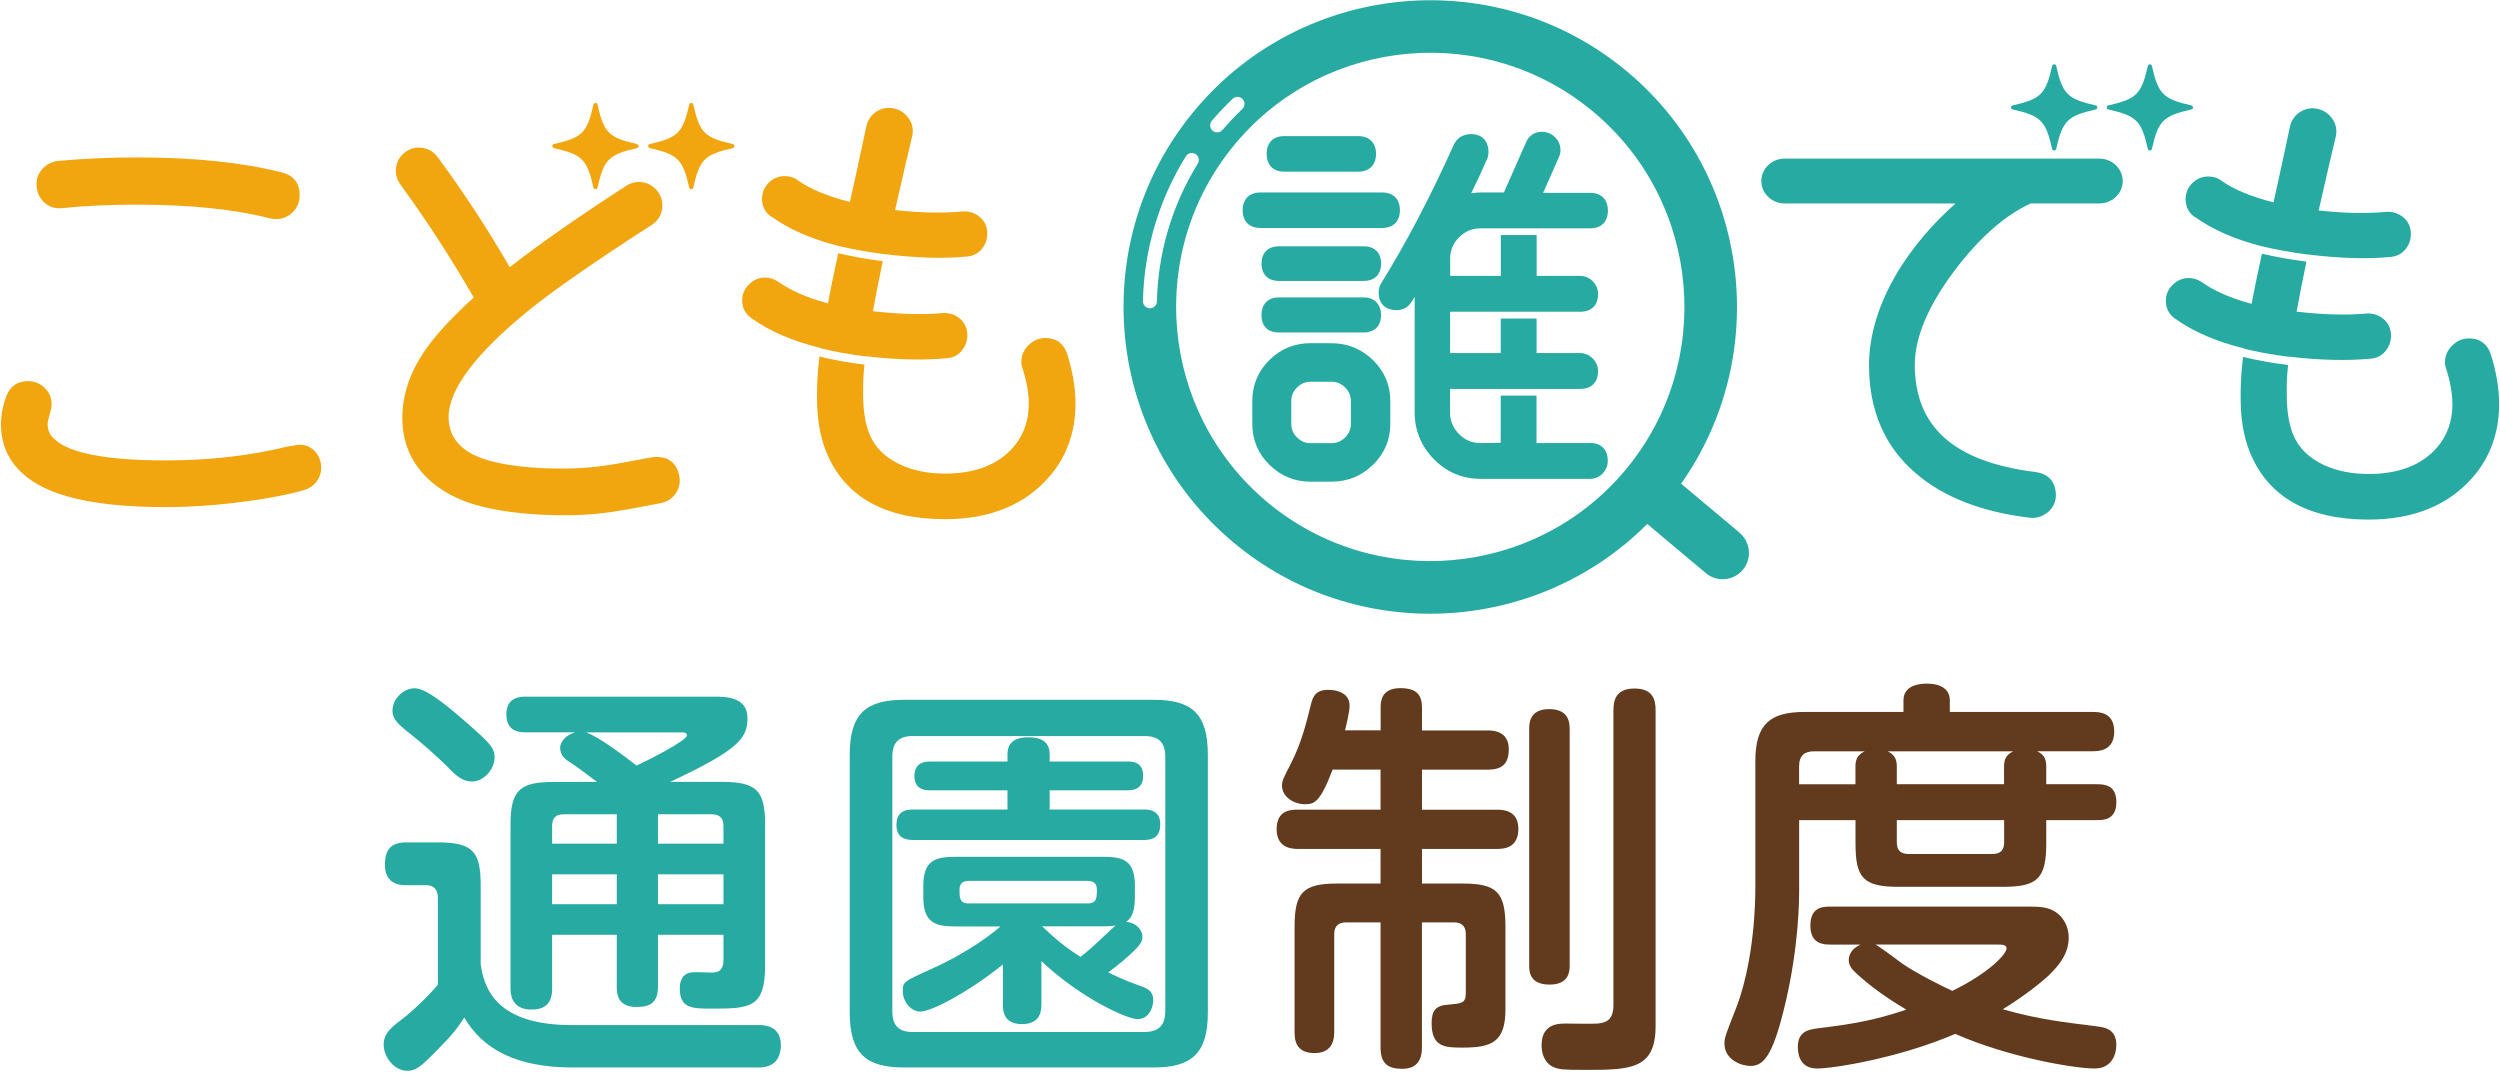
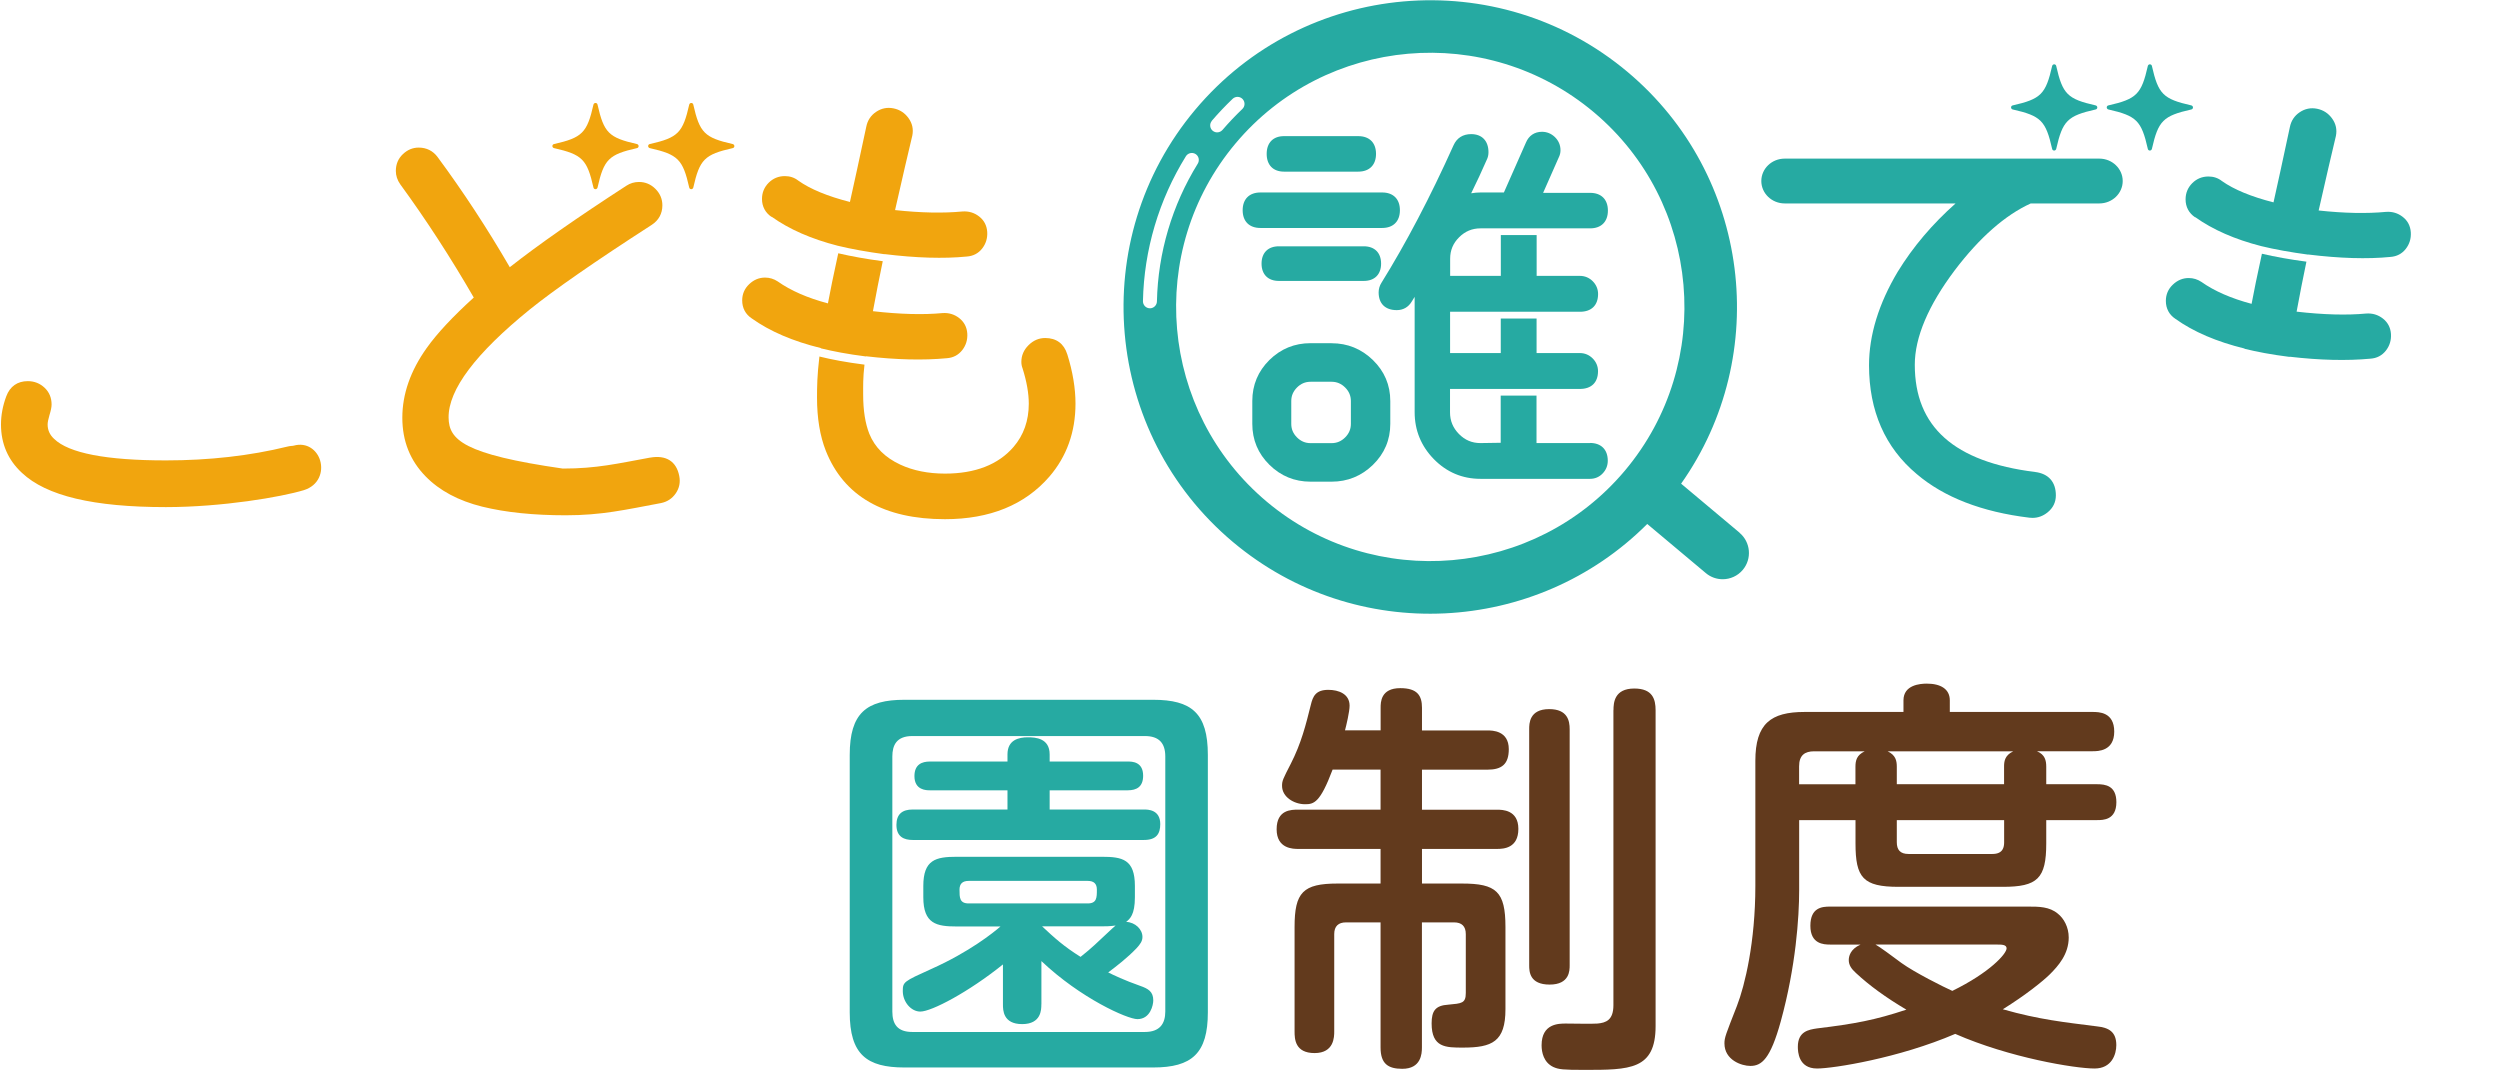
<svg xmlns="http://www.w3.org/2000/svg" width="467" height="201" viewBox="0 0 467 201" fill="none">
  <g clip-path="url(#clip0_833_44735)">
    <path d="M257.901 136.448V132.215C257.901 131.203 257.901 128.546 261.57 128.546C264.768 128.546 265.627 129.945 265.627 132.215V136.448H277.868C278.726 136.448 281.842 136.448 281.842 139.952C281.842 142.763 280.514 143.774 277.868 143.774H265.627V151.253H279.655C280.596 151.253 283.63 151.253 283.63 154.839C283.63 158.426 280.902 158.579 279.655 158.579H265.627V165.046H273.105C279.502 165.046 281.219 166.528 281.219 173.16V188.518C281.219 194.597 278.726 195.691 273.27 195.691C270.072 195.691 267.426 195.691 267.426 191.175C267.426 188.835 268.131 187.824 270.542 187.671C273.035 187.436 273.811 187.436 273.811 185.484V174.489C273.811 173.007 273.035 172.302 271.624 172.302H265.615V195.679C265.615 196.843 265.462 199.654 261.946 199.654C259.3 199.654 257.889 198.713 257.889 195.679V172.302H251.421C250.022 172.302 249.234 173.007 249.234 174.489V192.657C249.234 193.668 249.234 196.714 245.565 196.714C241.897 196.714 241.826 194.068 241.826 192.657V173.16C241.826 166.693 243.39 165.046 249.857 165.046H257.889V158.579H242.532C241.591 158.579 238.475 158.579 238.475 154.91C238.475 151.241 241.203 151.241 242.532 151.241H257.889V143.762H248.929C246.588 149.995 245.424 150.23 243.778 150.23C241.755 150.23 239.486 148.901 239.486 146.796C239.486 145.855 239.639 145.55 241.12 142.669C243.072 138.847 243.931 135.413 244.86 131.674C245.248 130.039 245.801 128.863 248.129 128.863C250.081 128.863 252.104 129.64 252.104 131.827C252.104 132.92 251.48 135.566 251.245 136.425H257.877L257.901 136.448ZM293.214 180.333C293.214 181.274 293.214 183.92 289.474 183.92C285.735 183.92 285.652 181.497 285.652 180.333V136.201C285.652 135.19 285.652 132.462 289.392 132.462C292.826 132.462 293.214 134.649 293.214 136.201V180.333ZM301.398 132.673C301.398 131.274 301.551 128.616 305.29 128.616C308.724 128.616 309.265 130.639 309.265 132.673V191.669C309.265 199.854 304.432 199.854 295.93 199.854C291.955 199.854 291.179 199.771 290.156 199.313C288.357 198.454 287.969 196.584 287.969 195.256C287.969 191.199 291.167 191.199 292.496 191.199C293.437 191.199 297.564 191.281 298.423 191.199C299.987 191.046 301.386 190.576 301.386 187.765V132.662L301.398 132.673Z" fill="#623A1D" />
    <path d="M380.522 140.343C382.004 140.966 382.239 142.059 382.239 143.224V146.493H391.752C393.234 146.493 395.339 146.728 395.339 149.844C395.339 153.195 392.846 153.195 391.752 153.195H382.239V157.558C382.239 164.108 380.604 165.66 374.125 165.66H354.64C348.008 165.66 346.609 163.943 346.609 157.558V153.195H336.084V166.295C336.084 171.363 335.461 180.559 332.65 190.778C330.698 197.868 329.064 199.115 326.959 199.115C325.324 199.115 322.126 198.021 322.126 194.905C322.126 193.812 322.361 193.271 324.466 187.885C325.948 184.063 327.9 175.961 327.9 165.507V142.118C327.9 135.18 330.781 132.993 337.095 132.993H355.569V130.818C355.569 127.937 358.685 127.701 359.932 127.701C362.507 127.701 364.224 128.713 364.224 130.818V132.993H390.882C392.046 132.993 394.939 132.993 394.939 136.662C394.939 140.331 391.893 140.331 390.882 140.331H380.51L380.522 140.343ZM341.846 176.443C340.682 176.443 338.177 176.361 338.177 172.939C338.177 169.517 340.364 169.352 341.846 169.352H378.876C380.828 169.352 382.85 169.352 384.414 170.681C385.508 171.54 386.437 173.174 386.437 175.126C386.437 178.242 384.485 180.43 382.933 181.982C381.686 183.228 378.405 185.874 374.125 188.532C380.981 190.484 385.59 190.942 391.74 191.73C393.927 191.965 395.327 192.741 395.327 195.234C395.327 196.951 394.468 199.597 391.27 199.597C387.601 199.597 375.36 197.574 365.235 193.129C354.711 197.657 342.469 199.597 339.424 199.597C335.919 199.597 335.837 196.399 335.837 195.54C335.837 192.659 337.86 192.342 339.424 192.106C346.514 191.248 350.266 190.542 356.11 188.602C352.288 186.344 349.172 184.075 346.679 181.747C345.821 180.97 345.35 180.265 345.35 179.336C345.35 178.713 345.586 177.313 347.538 176.455H341.846V176.443ZM338.883 140.343C337.166 140.343 336.072 141.048 336.072 143.153V146.504H346.597V143.235C346.597 142.071 346.832 141.048 348.314 140.354H338.883V140.343ZM350.348 176.443C350.971 176.761 353.617 178.701 355.181 179.877C357.674 181.676 363.13 184.404 364.694 185.098C371.714 181.664 374.831 178.16 374.831 177.149C374.831 176.443 373.89 176.443 373.043 176.443H350.36H350.348ZM352.606 140.343C354.087 141.048 354.323 142.059 354.323 143.224V146.493H374.36V143.224C374.36 142.283 374.443 141.119 376.077 140.343H352.606ZM354.323 153.207V157.335C354.323 158.734 354.946 159.522 356.51 159.522H372.185C374.207 159.522 374.372 158.193 374.372 157.335V153.207H354.334H354.323Z" fill="#623A1D" />
    <path d="M225.626 189.116C225.626 196.759 222.663 199.405 215.408 199.405H168.947C161.927 199.405 158.729 196.994 158.729 189.116V141.009C158.729 133.213 161.845 130.72 168.947 130.72H215.408C222.581 130.72 225.626 133.213 225.626 141.009V189.116ZM217.677 141.315C217.677 138.822 216.513 137.493 213.856 137.493H170.429C167.466 137.493 166.689 139.21 166.689 141.315V188.951C166.689 191.291 167.63 192.773 170.429 192.773H213.856C216.666 192.773 217.677 191.209 217.677 188.951V141.315ZM196.076 151.216H213.691C214.396 151.216 216.737 151.216 216.737 153.944C216.737 155.731 216.031 156.907 213.691 156.907H170.499C168.935 156.907 167.454 156.366 167.454 154.097C167.454 152.074 168.547 151.216 170.499 151.216H188.197V147.629H173.698C173.075 147.629 170.817 147.629 170.817 144.984C170.817 142.796 172.216 142.255 173.698 142.255H188.197V140.927C188.197 138.199 190.302 137.728 192.019 137.728C193.418 137.728 196.076 137.881 196.076 140.927V142.255H210.657C211.433 142.255 213.538 142.255 213.538 144.901C213.538 147.006 212.292 147.629 210.657 147.629H196.076V151.216ZM194.523 187.634C194.523 188.575 194.523 191.303 190.937 191.303C187.35 191.303 187.35 188.657 187.35 187.634V180.155C180.953 185.306 174.015 188.963 171.911 188.963C170.194 188.963 168.642 187.164 168.642 185.141C168.642 183.424 168.794 183.342 173.945 181.014C181.118 177.815 185.633 174.158 186.892 173.064H178.707C174.968 173.064 172.475 172.594 172.475 167.608V165.503C172.475 160.588 174.815 160.047 178.707 160.047H205.836C209.657 160.047 211.998 160.517 211.998 165.503V167.608C211.998 170.877 211.057 171.665 210.363 172.206C212.08 172.288 213.409 173.605 213.409 175.017C213.409 175.793 213.021 176.345 212.315 177.121C210.598 178.921 208.576 180.473 207.012 181.649C207.952 182.119 210.057 183.13 212.938 184.142C214.502 184.683 215.431 185.235 215.431 186.87C215.431 187.728 214.89 190.374 212.468 190.374C210.598 190.374 201.861 186.482 194.535 179.532V187.634H194.523ZM203.178 168.761C204.895 168.761 204.895 167.667 204.895 166.185C204.895 165.092 204.354 164.551 203.178 164.551H180.953C179.789 164.551 179.237 165.092 179.237 166.185C179.237 167.667 179.237 168.761 180.953 168.761H203.178ZM194.676 173.053C197.016 175.24 198.733 176.792 201.849 178.744C204.189 176.874 204.495 176.486 207.858 173.358C208.094 173.123 208.246 173.053 208.399 172.888C207.306 173.041 206.447 173.041 205.824 173.041H194.676V173.053Z" fill="#26AAA2" />
-     <path d="M106.9 199.406C96.47 199.406 90.108 195.948 86.733 190.069C85.405 192.103 84.464 193.361 81.63 196.184C78.725 199.159 77.702 200.029 76.138 200.029C73.551 200.029 71.67 197.36 71.67 195.161C71.67 193.197 72.846 192.103 74.81 190.61C77.244 188.811 80.454 185.589 81.795 183.942V167.856C81.795 167.233 81.795 165.351 79.596 165.351H75.75C73.01 165.351 71.905 163.787 71.905 161.588C71.905 158.613 73.081 157.355 75.986 157.355H81.712C88.38 157.355 89.791 159.083 89.791 165.433V180.179C90.344 183.401 91.59 191.48 106.653 191.48H141.872C143.671 191.48 145.87 192.186 145.87 195.243C145.87 195.866 145.87 199.406 141.79 199.406H106.877H106.9ZM77.479 128.568C79.913 128.568 84.699 132.884 87.368 135.153C88.462 136.177 91.214 138.446 91.919 139.704C92.307 140.328 92.39 140.88 92.39 141.433C92.39 143.785 90.273 145.984 88.227 145.984C86.428 145.984 85.322 145.043 83.523 143.161C81.877 141.515 78.42 138.458 76.773 137.2C74.81 135.636 73.316 134.53 73.316 132.802C73.316 130.45 75.433 128.568 77.479 128.568ZM111.534 146.066C109.264 144.337 107.218 142.844 106.43 142.374C105.572 141.821 104.631 141.115 104.631 139.622C104.631 139.54 104.713 137.658 107.453 136.8H98.116C96.623 136.8 94.588 136.412 94.588 133.425C94.588 130.132 97.34 130.132 98.199 130.132H133.347C135.463 130.132 139.626 130.132 139.626 134.13C139.626 137.823 138.133 140.01 125.186 146.054H134.84C141.355 146.054 142.919 147.701 142.919 153.98V180.415C142.919 188.258 140.097 188.411 133.029 188.411C129.337 188.411 126.985 188.411 126.985 184.648C126.985 183.625 127.22 182.061 128.949 181.673C129.502 181.52 132.241 181.673 132.876 181.673C133.664 181.673 135.146 181.673 135.146 179.321V174.617H122.905V184.342C122.905 187.317 121.411 188.105 118.907 188.105C115.379 188.105 115.214 185.671 115.214 184.342V174.617H103.137V184.742C103.137 187.564 101.644 188.587 99.292 188.587C95.365 188.587 95.365 185.447 95.365 184.589V153.992C95.365 147.324 97.328 146.066 103.678 146.066H111.522H111.534ZM115.214 157.602V152.11H105.254C103.526 152.11 103.137 153.133 103.137 154.309V157.602H115.214ZM115.214 163.328H103.137V168.902H115.214V163.328ZM109.487 136.812C111.757 137.599 116.073 140.81 118.907 143.009C120.635 142.221 128.326 138.376 128.326 137.364C128.326 136.812 127.702 136.812 127.232 136.812H109.499H109.487ZM122.905 157.602H135.146V154.309C135.146 152.898 134.523 152.11 132.947 152.11H122.905V157.602ZM135.146 163.328H122.905V168.902H135.146V163.328Z" fill="#26AAA2" />
    <path d="M199.374 66.21C198.762 64.199 197.328 63.141 195.246 63.141C194.07 63.141 193.024 63.587 192.13 64.481C191.236 65.363 190.789 66.421 190.789 67.597C190.789 68.032 190.872 68.456 191.013 68.808C191.789 71.254 192.177 73.489 192.177 75.417C192.177 78.592 191.213 81.297 189.331 83.484C186.486 86.788 182.17 88.47 176.526 88.47C173.386 88.47 170.564 87.905 168.165 86.788C165.307 85.448 163.426 83.566 162.391 81.038C161.627 79.11 161.239 76.652 161.239 73.736C161.239 72.031 161.192 70.666 161.486 68.115C157.993 67.668 155.406 67.174 153.066 66.598C152.643 70.149 152.619 72.207 152.619 74.288C152.619 78.11 153.172 81.45 154.265 84.213C157.629 92.691 165.119 96.984 176.526 96.984C184.898 96.984 191.448 94.314 196.022 89.034C199.256 85.283 200.902 80.697 200.902 75.405C200.902 72.536 200.385 69.432 199.374 66.198V66.21Z" fill="#F1A50E" />
    <path d="M153.34 65.069C155.703 65.645 158.243 66.139 161.759 66.586C161.759 66.586 161.759 66.562 161.759 66.55C167.392 67.209 172.484 67.327 176.858 66.915C178.057 66.833 179.022 66.327 179.751 65.398C180.444 64.504 180.762 63.47 180.691 62.306C180.609 61.106 180.103 60.142 179.174 59.413C178.281 58.719 177.246 58.401 176.058 58.484C172.448 58.825 168.086 58.707 163.064 58.131C163.711 54.709 164.217 51.993 164.899 48.794C161.853 48.394 159.043 47.889 156.585 47.312C155.656 51.522 155.115 54.262 154.657 56.673C150.858 55.661 147.719 54.297 145.273 52.569C144.567 52.099 143.768 51.852 142.909 51.852C141.804 51.852 140.804 52.263 139.946 53.086C139.076 53.909 138.641 54.932 138.641 56.12C138.641 57.543 139.264 58.707 140.416 59.471C143.803 61.894 148.142 63.752 153.34 65.022C153.34 65.034 153.34 65.045 153.34 65.069Z" fill="#F1A50E" />
    <path d="M144.151 40.491C147.42 42.831 151.559 44.642 156.474 45.901C159.026 46.524 161.989 47.053 165.223 47.488C165.223 47.488 165.223 47.476 165.223 47.465C171.126 48.194 176.3 48.346 180.581 47.923C181.78 47.841 182.756 47.335 183.473 46.418C184.167 45.524 184.485 44.489 184.414 43.325C184.332 42.126 183.826 41.15 182.897 40.432C182.004 39.739 180.969 39.421 179.781 39.504C176.195 39.845 171.973 39.762 167.199 39.245C168.61 33.036 169.656 28.485 170.421 25.322C170.656 24.134 170.421 23.041 169.703 22.053C169.01 21.089 168.069 20.477 166.905 20.242C165.729 20.007 164.635 20.23 163.647 20.901C162.671 21.559 162.06 22.488 161.825 23.652C160.496 29.873 159.496 34.494 158.767 37.728C154.616 36.67 151.359 35.329 149.125 33.742C148.408 33.177 147.561 32.895 146.608 32.895C145.433 32.895 144.409 33.318 143.586 34.141C142.763 34.965 142.34 35.988 142.34 37.163C142.34 38.575 142.963 39.739 144.115 40.515L144.151 40.491Z" fill="#F1A50E" />
-     <path d="M8.439 37.966C9.356 38.718 10.45 39.024 11.673 38.871C15.977 38.436 20.61 38.225 25.455 38.225C35.509 38.225 43.917 39.095 50.514 40.812C50.878 40.882 51.254 40.917 51.619 40.917C52.795 40.917 53.83 40.482 54.688 39.624C55.546 38.766 55.981 37.707 55.981 36.461C55.981 34.227 54.841 32.768 52.689 32.227C45.386 30.358 36.285 29.405 25.643 29.405C20.551 29.405 15.577 29.629 10.815 30.064C9.592 30.217 8.58 30.769 7.804 31.687C7.016 32.627 6.699 33.744 6.852 34.991C7.005 36.214 7.534 37.213 8.427 37.954L8.439 37.966Z" fill="#F1A50E" />
    <path d="M54.84 83.251C54.723 83.287 54.593 83.287 54.464 83.298C54.194 83.322 53.911 83.357 53.664 83.428C46.691 85.145 39.059 86.003 30.981 86.003C19.857 86.003 12.836 84.651 10.097 81.97C9.285 81.217 8.897 80.335 8.897 79.289C8.897 78.889 9.015 78.324 9.226 77.595C9.509 76.678 9.638 76.031 9.638 75.561C9.638 74.314 9.203 73.256 8.333 72.433C7.474 71.622 6.416 71.198 5.193 71.198C3.253 71.198 1.865 72.174 1.171 74.032C0.513 75.796 0.184 77.572 0.184 79.289C0.184 82.887 1.501 85.933 4.099 88.331C8.662 92.635 17.458 94.728 30.981 94.728C41.505 94.728 52.571 92.835 56.745 91.565C59.567 90.695 60.426 88.131 59.803 86.027C59.238 84.11 57.357 82.546 54.852 83.251H54.84Z" fill="#F1A50E" />
    <path d="M119 26.912C113.708 25.713 112.814 24.819 111.615 19.527C111.58 19.351 111.415 19.233 111.239 19.233C111.062 19.233 110.909 19.363 110.862 19.527C109.663 24.819 108.769 25.713 103.478 26.912C103.301 26.947 103.184 27.112 103.184 27.288C103.184 27.465 103.313 27.618 103.478 27.665C108.769 28.864 109.663 29.758 110.862 35.05C110.898 35.226 111.062 35.343 111.239 35.343C111.415 35.343 111.568 35.214 111.615 35.05C112.814 29.758 113.708 28.864 119 27.665C119.176 27.629 119.294 27.465 119.294 27.288C119.294 27.112 119.164 26.959 119 26.912Z" fill="#F1A50E" />
    <path d="M136.888 26.912C131.597 25.713 130.703 24.819 129.504 19.527C129.468 19.351 129.304 19.233 129.127 19.233C128.951 19.233 128.798 19.363 128.751 19.527C127.552 24.819 126.658 25.713 121.366 26.912C121.19 26.947 121.072 27.112 121.072 27.288C121.072 27.465 121.202 27.618 121.366 27.665C126.658 28.864 127.552 29.758 128.751 35.05C128.786 35.226 128.951 35.343 129.127 35.343C129.304 35.343 129.457 35.214 129.504 35.05C130.703 29.758 131.597 28.864 136.888 27.665C137.065 27.629 137.182 27.465 137.182 27.288C137.182 27.112 137.053 26.959 136.888 26.912Z" fill="#F1A50E" />
-     <path d="M121.474 85.472C115.406 86.578 111.502 87.53 105.129 87.53C99.943 87.53 95.569 87.095 92.135 86.249C86.573 84.861 83.845 82.156 83.797 78.005C83.739 72.796 88.854 65.999 99.002 57.78C103.494 54.158 111.138 48.843 121.733 42.011C123.038 41.164 123.732 39.906 123.732 38.353C123.732 37.178 123.297 36.143 122.438 35.284C121.58 34.426 120.545 33.991 119.369 33.991C118.511 33.991 117.711 34.226 117.005 34.696C107.822 40.647 100.496 45.762 95.228 49.913C91.029 42.681 86.49 35.755 81.74 29.334C80.893 28.182 79.67 27.57 78.212 27.57C77.107 27.57 76.107 27.982 75.249 28.805C74.378 29.628 73.943 30.686 73.943 31.933C73.943 32.803 74.214 33.638 74.766 34.426C79.611 41.058 84.221 48.172 88.501 55.581C84.585 59.132 81.622 62.307 79.705 65.011C76.683 69.245 75.155 73.619 75.155 78.017C75.155 82.415 76.624 86.037 79.505 88.989C82.093 91.646 85.656 93.551 90.089 94.645C94.428 95.715 99.672 96.256 105.67 96.256C112.396 96.256 116.794 95.221 123.473 93.974C124.637 93.739 125.566 93.128 126.236 92.152C126.907 91.164 127.118 90.082 126.883 88.906C126.354 86.178 124.425 84.955 121.45 85.484L121.474 85.472Z" fill="#F1A50E" />
+     <path d="M121.474 85.472C115.406 86.578 111.502 87.53 105.129 87.53C86.573 84.861 83.845 82.156 83.797 78.005C83.739 72.796 88.854 65.999 99.002 57.78C103.494 54.158 111.138 48.843 121.733 42.011C123.038 41.164 123.732 39.906 123.732 38.353C123.732 37.178 123.297 36.143 122.438 35.284C121.58 34.426 120.545 33.991 119.369 33.991C118.511 33.991 117.711 34.226 117.005 34.696C107.822 40.647 100.496 45.762 95.228 49.913C91.029 42.681 86.49 35.755 81.74 29.334C80.893 28.182 79.67 27.57 78.212 27.57C77.107 27.57 76.107 27.982 75.249 28.805C74.378 29.628 73.943 30.686 73.943 31.933C73.943 32.803 74.214 33.638 74.766 34.426C79.611 41.058 84.221 48.172 88.501 55.581C84.585 59.132 81.622 62.307 79.705 65.011C76.683 69.245 75.155 73.619 75.155 78.017C75.155 82.415 76.624 86.037 79.505 88.989C82.093 91.646 85.656 93.551 90.089 94.645C94.428 95.715 99.672 96.256 105.67 96.256C112.396 96.256 116.794 95.221 123.473 93.974C124.637 93.739 125.566 93.128 126.236 92.152C126.907 91.164 127.118 90.082 126.883 88.906C126.354 86.178 124.425 84.955 121.45 85.484L121.474 85.472Z" fill="#F1A50E" />
    <path d="M392.184 29.63H333.376C330.966 29.63 329.014 31.511 329.014 33.816C329.014 36.121 330.977 38.002 333.376 38.002H365.302C360.975 41.836 357.342 46.116 354.496 50.761C350.933 56.735 349.134 62.614 349.134 68.235C349.134 76.772 352.132 83.605 358.047 88.555C363.139 92.894 370.23 95.634 379.084 96.704C379.284 96.728 379.484 96.74 379.672 96.74C380.695 96.74 381.636 96.398 382.483 95.716C383.517 94.882 384.035 93.811 384.035 92.53C384.035 90.025 382.659 88.473 380.154 88.167C365.032 86.286 357.683 79.736 357.683 68.141C357.683 63.014 360.199 57.064 365.161 50.467C369.806 44.352 374.569 40.178 379.343 38.002H392.16C394.571 38.002 396.523 36.121 396.523 33.816C396.523 31.511 394.559 29.63 392.16 29.63H392.184Z" fill="#26AAA2" />
    <path d="M391.482 19.692C386.19 18.493 385.297 17.599 384.097 12.308C384.062 12.131 383.897 12.014 383.721 12.014C383.545 12.014 383.392 12.143 383.345 12.308C382.145 17.599 381.252 18.493 375.96 19.692C375.784 19.728 375.666 19.892 375.666 20.069C375.666 20.245 375.795 20.398 375.96 20.445C381.252 21.644 382.145 22.538 383.345 27.83C383.38 28.006 383.545 28.124 383.721 28.124C383.897 28.124 384.05 27.994 384.097 27.83C385.297 22.538 386.19 21.644 391.482 20.445C391.658 20.41 391.776 20.245 391.776 20.069C391.776 19.892 391.647 19.739 391.482 19.692Z" fill="#26AAA2" />
    <path d="M409.355 19.692C404.064 18.493 403.17 17.599 401.97 12.308C401.935 12.131 401.77 12.014 401.594 12.014C401.418 12.014 401.265 12.143 401.218 12.308C400.018 17.599 399.125 18.493 393.833 19.692C393.657 19.728 393.539 19.892 393.539 20.069C393.539 20.245 393.668 20.398 393.833 20.445C399.125 21.644 400.018 22.538 401.218 27.83C401.253 28.006 401.418 28.124 401.594 28.124C401.77 28.124 401.923 27.994 401.97 27.83C403.17 22.538 404.064 21.644 409.355 20.445C409.532 20.41 409.649 20.245 409.649 20.069C409.649 19.892 409.52 19.739 409.355 19.692Z" fill="#26AAA2" />
-     <path d="M465.307 66.283C464.696 64.272 463.261 63.214 461.18 63.214C460.004 63.214 458.957 63.661 458.064 64.554C457.17 65.436 456.723 66.495 456.723 67.671C456.723 68.106 456.805 68.529 456.946 68.882C457.723 71.328 458.111 73.562 458.111 75.49C458.111 78.665 457.146 81.37 455.265 83.557C452.419 86.862 448.104 88.543 442.459 88.543C439.319 88.543 436.497 87.979 434.098 86.862C431.241 85.521 429.359 83.639 428.325 81.111C427.56 79.183 427.172 76.725 427.172 73.809C427.172 72.104 427.125 70.74 427.419 68.188C423.927 67.741 421.34 67.247 419 66.671C418.576 70.222 418.553 72.28 418.553 74.362C418.553 78.183 419.105 81.523 420.199 84.286C423.562 92.765 431.053 97.057 442.459 97.057C450.832 97.057 457.382 94.387 461.956 89.108C465.19 85.356 466.836 80.77 466.836 75.479C466.836 72.609 466.318 69.505 465.307 66.271V66.283Z" fill="#26AAA2" />
    <path d="M410.077 40.566C413.346 42.906 417.485 44.717 422.4 45.975C424.952 46.598 427.915 47.127 431.149 47.562C431.149 47.562 431.149 47.55 431.149 47.539C437.052 48.268 442.226 48.421 446.506 47.997C447.706 47.915 448.682 47.409 449.399 46.492C450.093 45.599 450.411 44.564 450.34 43.4C450.258 42.2 449.752 41.224 448.823 40.507C447.929 39.813 446.895 39.495 445.707 39.578C442.12 39.919 437.899 39.837 433.125 39.319C434.536 33.11 435.582 28.559 436.347 25.396C436.582 24.209 436.347 23.115 435.629 22.127C434.935 21.163 433.995 20.551 432.831 20.316C431.655 20.081 430.561 20.305 429.573 20.975C428.597 21.633 427.986 22.562 427.751 23.726C426.422 29.947 425.422 34.568 424.693 37.802C420.542 36.744 417.285 35.403 415.051 33.816C414.333 33.251 413.487 32.969 412.534 32.969C411.358 32.969 410.335 33.392 409.512 34.216C408.689 35.039 408.266 36.062 408.266 37.238C408.266 38.649 408.889 39.813 410.041 40.589L410.077 40.566Z" fill="#26AAA2" />
    <path d="M419.281 65.154C421.645 65.73 424.185 66.224 427.701 66.671C427.701 66.671 427.701 66.647 427.701 66.635C433.333 67.294 438.425 67.412 442.799 67C443.999 66.918 444.963 66.412 445.692 65.483C446.386 64.589 446.703 63.555 446.633 62.391C446.551 61.191 446.045 60.227 445.116 59.498C444.222 58.804 443.187 58.486 442 58.569C438.39 58.91 434.027 58.792 429.006 58.216C429.653 54.794 430.158 52.078 430.84 48.879C427.795 48.479 424.984 47.974 422.527 47.398C421.598 51.607 421.057 54.347 420.598 56.758C416.8 55.746 413.66 54.383 411.214 52.654C410.509 52.184 409.709 51.937 408.851 51.937C407.745 51.937 406.746 52.348 405.887 53.171C405.017 53.994 404.582 55.017 404.582 56.205C404.582 57.628 405.205 58.792 406.358 59.556C409.744 61.979 414.083 63.837 419.281 65.107C419.281 65.119 419.281 65.13 419.281 65.154Z" fill="#26AAA2" />
    <path d="M254.755 46.009H238.892C236.869 46.009 235.658 47.22 235.658 49.243C235.658 51.265 236.869 52.476 238.892 52.476H254.755C256.778 52.476 257.989 51.265 257.989 49.243C257.989 47.22 256.778 46.009 254.755 46.009Z" fill="#26AAA2" />
    <path d="M248.746 64.106H244.807C241.82 64.106 239.245 65.164 237.128 67.245C235.012 69.338 233.93 71.914 233.93 74.9V79.169C233.93 82.156 235 84.731 237.128 86.824C239.245 88.917 241.832 89.976 244.807 89.976H248.746C251.721 89.976 254.32 88.917 256.46 86.836C258.612 84.743 259.706 82.168 259.706 79.181V74.912C259.706 71.925 258.612 69.35 256.46 67.257C254.32 65.176 251.721 64.117 248.746 64.117V64.106ZM241.209 74.912C241.209 73.936 241.561 73.113 242.279 72.384C242.996 71.667 243.831 71.314 244.807 71.314H248.746C249.722 71.314 250.545 71.667 251.274 72.384C251.992 73.101 252.345 73.936 252.345 74.912V79.181C252.345 80.157 251.992 80.992 251.274 81.709C250.557 82.426 249.722 82.779 248.746 82.779H244.807C243.831 82.779 242.996 82.426 242.279 81.709C241.561 80.992 241.209 80.168 241.209 79.181V74.912Z" fill="#26AAA2" />
-     <path d="M238.88 55.558C236.858 55.558 235.646 56.792 235.646 58.874C235.646 60.955 236.858 62.108 238.88 62.108H254.743C256.766 62.108 257.977 60.896 257.977 58.874C257.977 56.851 256.766 55.558 254.743 55.558H238.88Z" fill="#26AAA2" />
    <path d="M258.187 42.585C260.257 42.585 261.503 41.351 261.503 39.269C261.503 37.188 260.269 35.953 258.187 35.953H235.445C233.375 35.953 232.129 37.188 232.129 39.269C232.129 41.351 233.364 42.585 235.445 42.585H258.187Z" fill="#26AAA2" />
    <path d="M239.849 32.062H253.725C255.794 32.062 257.041 30.827 257.041 28.746C257.041 26.664 255.806 25.43 253.725 25.43H239.849C237.826 25.43 236.615 26.664 236.615 28.746C236.615 30.827 237.826 32.062 239.849 32.062Z" fill="#26AAA2" />
    <path d="M297.017 82.767H287.021V73.901H280.33V82.709L276.544 82.767C274.968 82.767 273.663 82.215 272.534 81.074C271.405 79.922 270.864 78.605 270.864 77.017V72.654H295.123C297.275 72.654 298.51 71.443 298.51 69.338C298.51 68.433 298.169 67.61 297.51 66.951C296.852 66.293 296.029 65.952 295.123 65.952H287.033V59.496H280.342V65.952H270.876V58.238H295.135C297.287 58.238 298.522 57.026 298.522 54.922C298.522 54.016 298.181 53.193 297.522 52.534C296.864 51.876 296.041 51.535 295.135 51.535H287.045V43.915H280.354V51.535H270.888V48.336C270.888 46.761 271.429 45.444 272.558 44.327C273.675 43.209 274.992 42.657 276.567 42.657H297.04C299.11 42.657 300.356 41.422 300.356 39.341C300.356 37.259 299.121 36.025 297.04 36.025H288.256L291.172 29.416C291.396 28.981 291.502 28.522 291.502 28.075C291.502 27.111 291.137 26.264 290.443 25.594C289.761 24.947 288.95 24.618 288.044 24.618C286.657 24.618 285.587 25.335 285.046 26.629L280.93 35.954H276.567C276.003 35.954 275.415 36.001 274.815 36.107C275.85 34.014 276.826 31.909 277.72 29.863C277.943 29.428 278.049 28.945 278.049 28.44C278.049 26.323 276.838 25.053 274.815 25.053C273.275 25.053 272.134 25.771 271.523 27.135C267.184 36.789 262.645 45.432 258.058 52.817C257.706 53.369 257.529 53.981 257.529 54.616C257.529 56.721 258.764 57.932 260.916 57.932C262.115 57.932 263.08 57.379 263.703 56.344C263.903 56.027 264.079 55.733 264.256 55.451V76.993C264.256 80.38 265.467 83.332 267.842 85.766C270.229 88.2 273.157 89.447 276.556 89.447H297.028C297.946 89.447 298.769 89.094 299.392 88.423C300.015 87.765 300.333 86.965 300.333 86.06C300.333 83.99 299.098 82.744 297.017 82.744V82.767Z" fill="#26AAA2" />
    <path d="M324.957 99.511L314.032 90.351C331.013 66.28 326.991 32.707 304.025 13.434C279.813 -6.886 243.583 -3.711 223.263 20.501C202.943 44.714 206.118 80.944 230.33 101.263C253.261 120.501 286.939 118.667 307.706 97.877L318.642 107.049C319.559 107.825 320.688 108.201 321.793 108.201C323.193 108.201 324.592 107.602 325.556 106.449C327.297 104.368 327.026 101.275 324.945 99.523L324.957 99.511ZM226.368 22.559C227.591 21.136 228.896 19.761 230.26 18.455C230.789 17.961 231.612 17.973 232.118 18.502C232.612 19.032 232.6 19.855 232.071 20.36C230.777 21.595 229.531 22.912 228.367 24.264C228.131 24.535 227.814 24.688 227.485 24.723C227.144 24.758 226.803 24.652 226.52 24.417C225.968 23.947 225.909 23.124 226.379 22.571L226.368 22.559ZM214.926 57.59C214.926 57.59 214.832 57.59 214.785 57.59C214.056 57.578 213.491 56.978 213.503 56.249C213.703 46.689 216.478 37.329 221.523 29.191C221.899 28.58 222.711 28.392 223.322 28.768C223.933 29.144 224.122 29.956 223.745 30.567C218.948 38.316 216.314 47.206 216.114 56.308C216.102 56.978 215.573 57.531 214.914 57.59H214.926ZM303.567 87.87C286.727 107.931 256.718 110.553 236.645 93.726C216.584 76.887 213.95 46.877 230.789 26.804C247.628 6.743 277.638 4.109 297.711 20.948C317.772 37.787 320.394 67.797 303.567 87.87Z" fill="#26AAA2" />
  </g>
  <defs>
    <clipPath id="clip0_833_44735">
      <rect width="466.663" height="200" fill="white" transform="translate(0.17 0.04)" />
    </clipPath>
  </defs>
</svg>